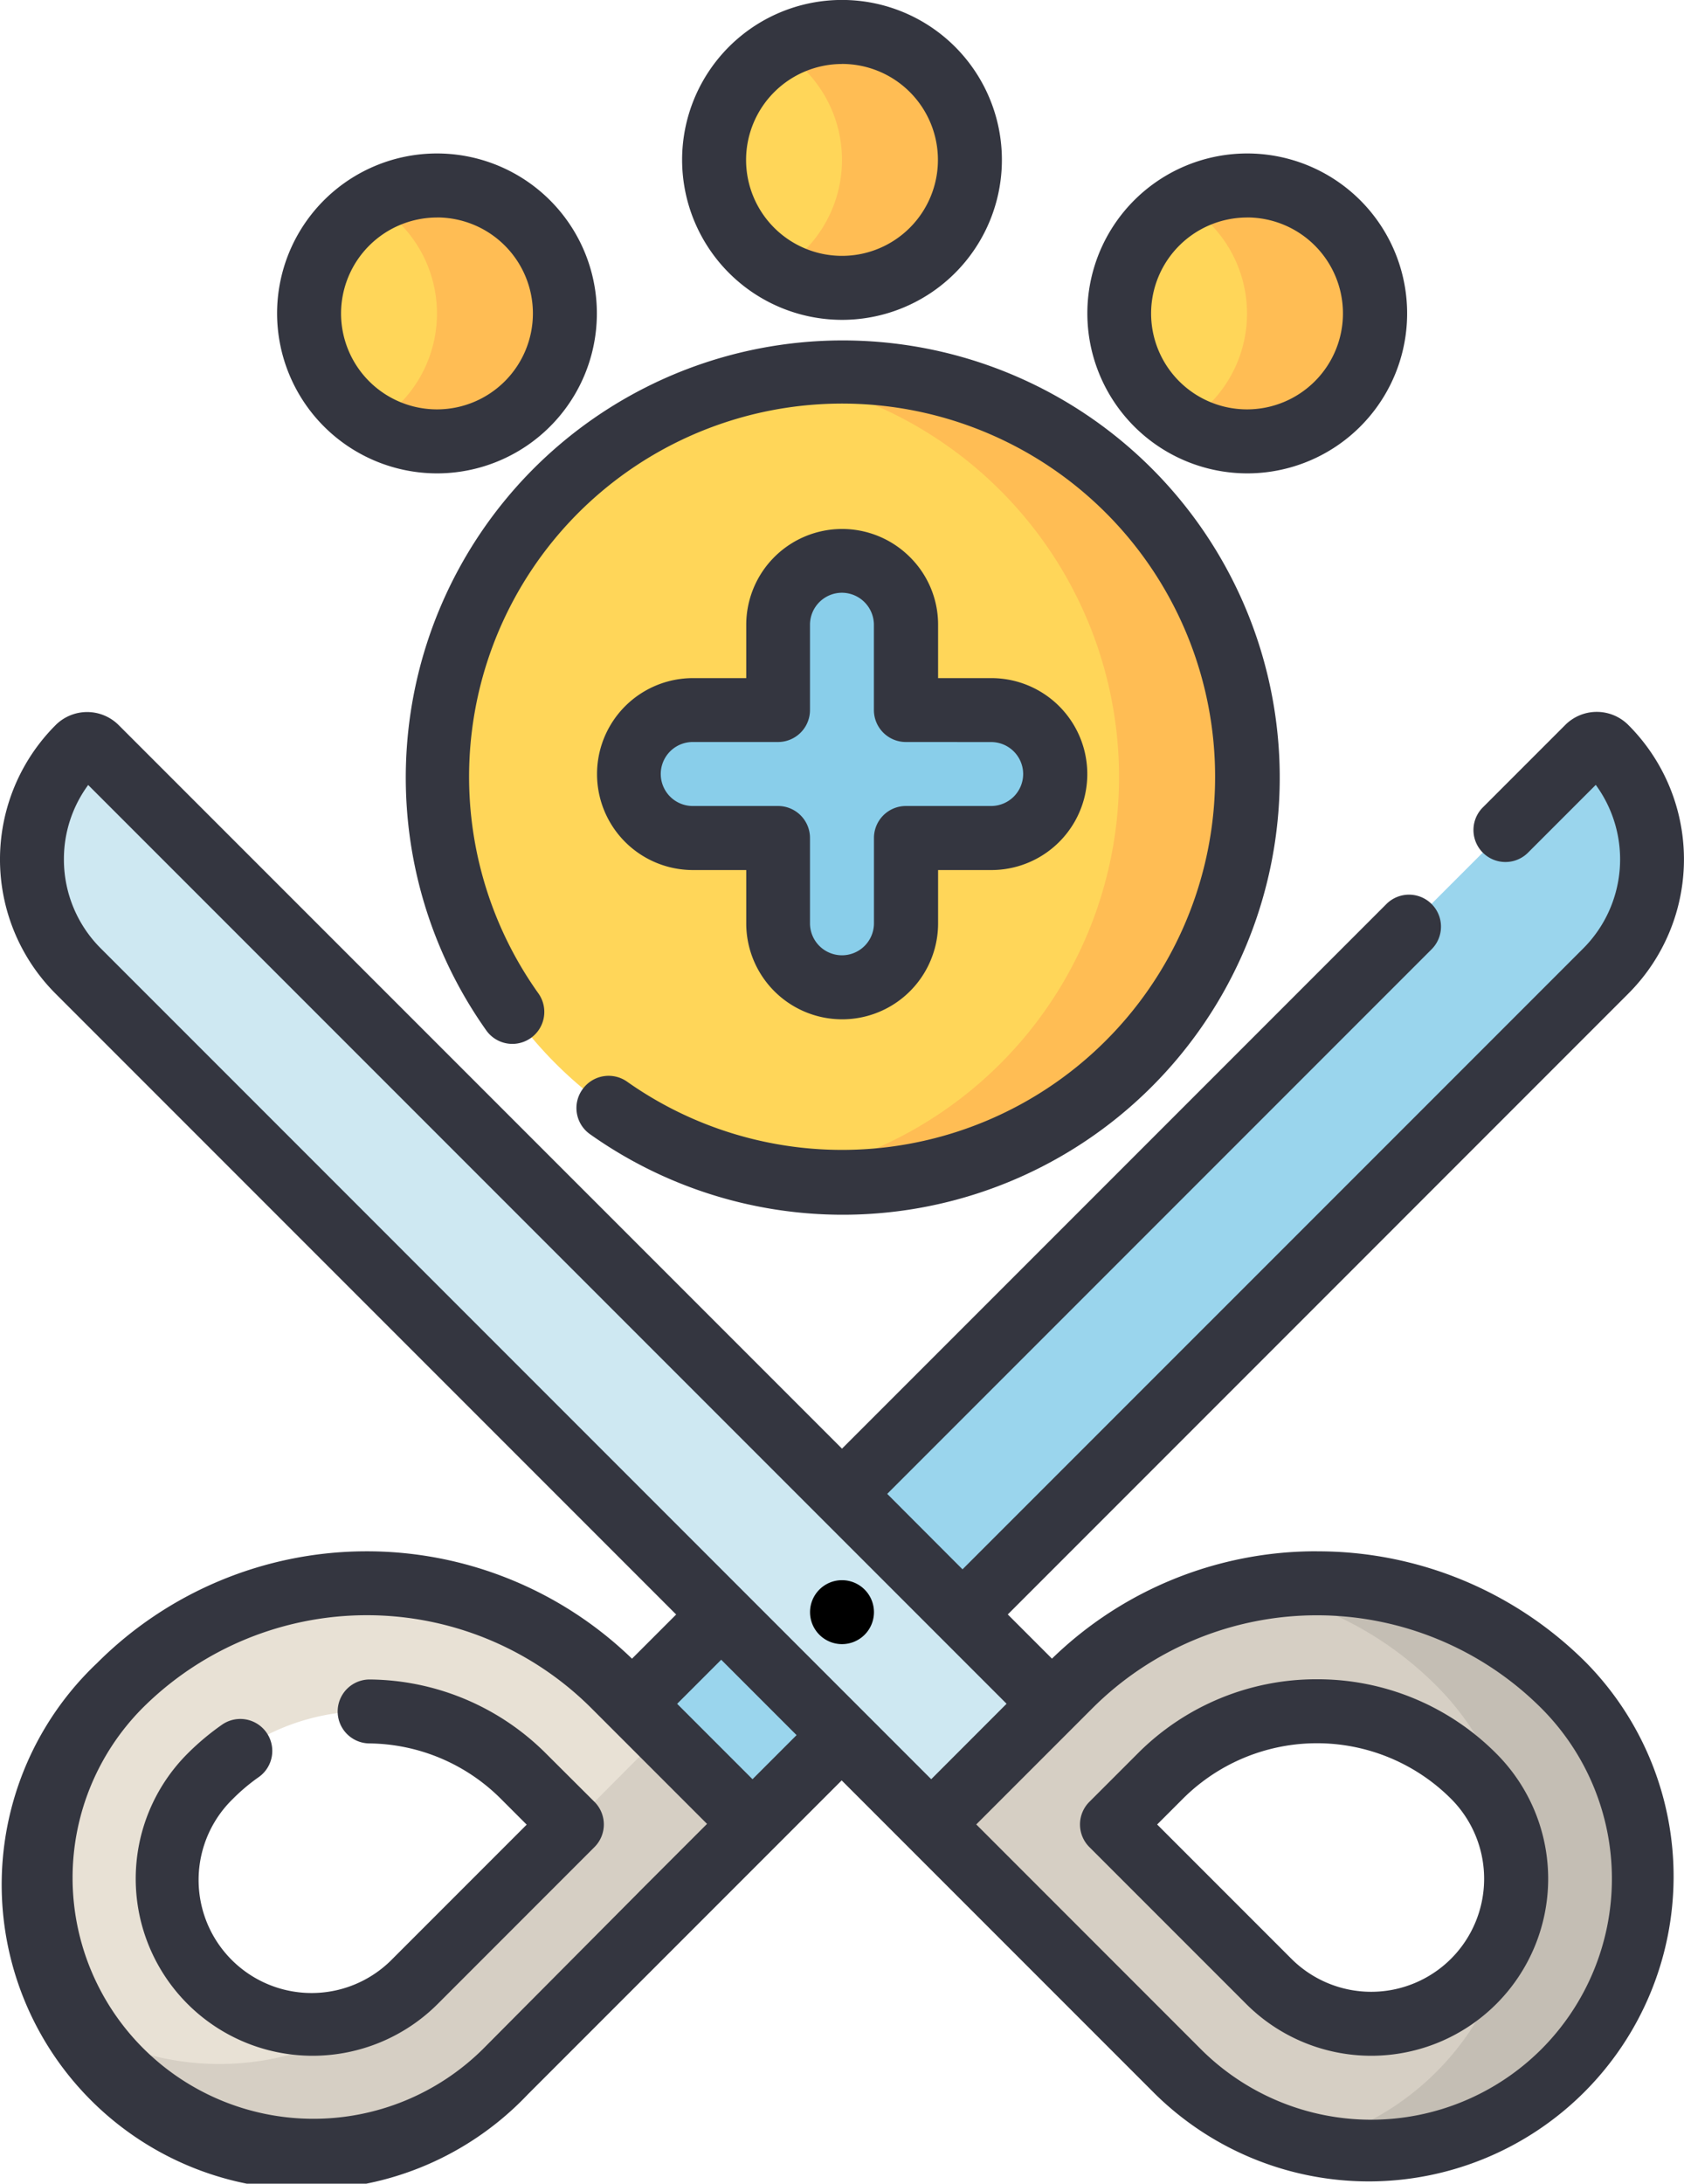
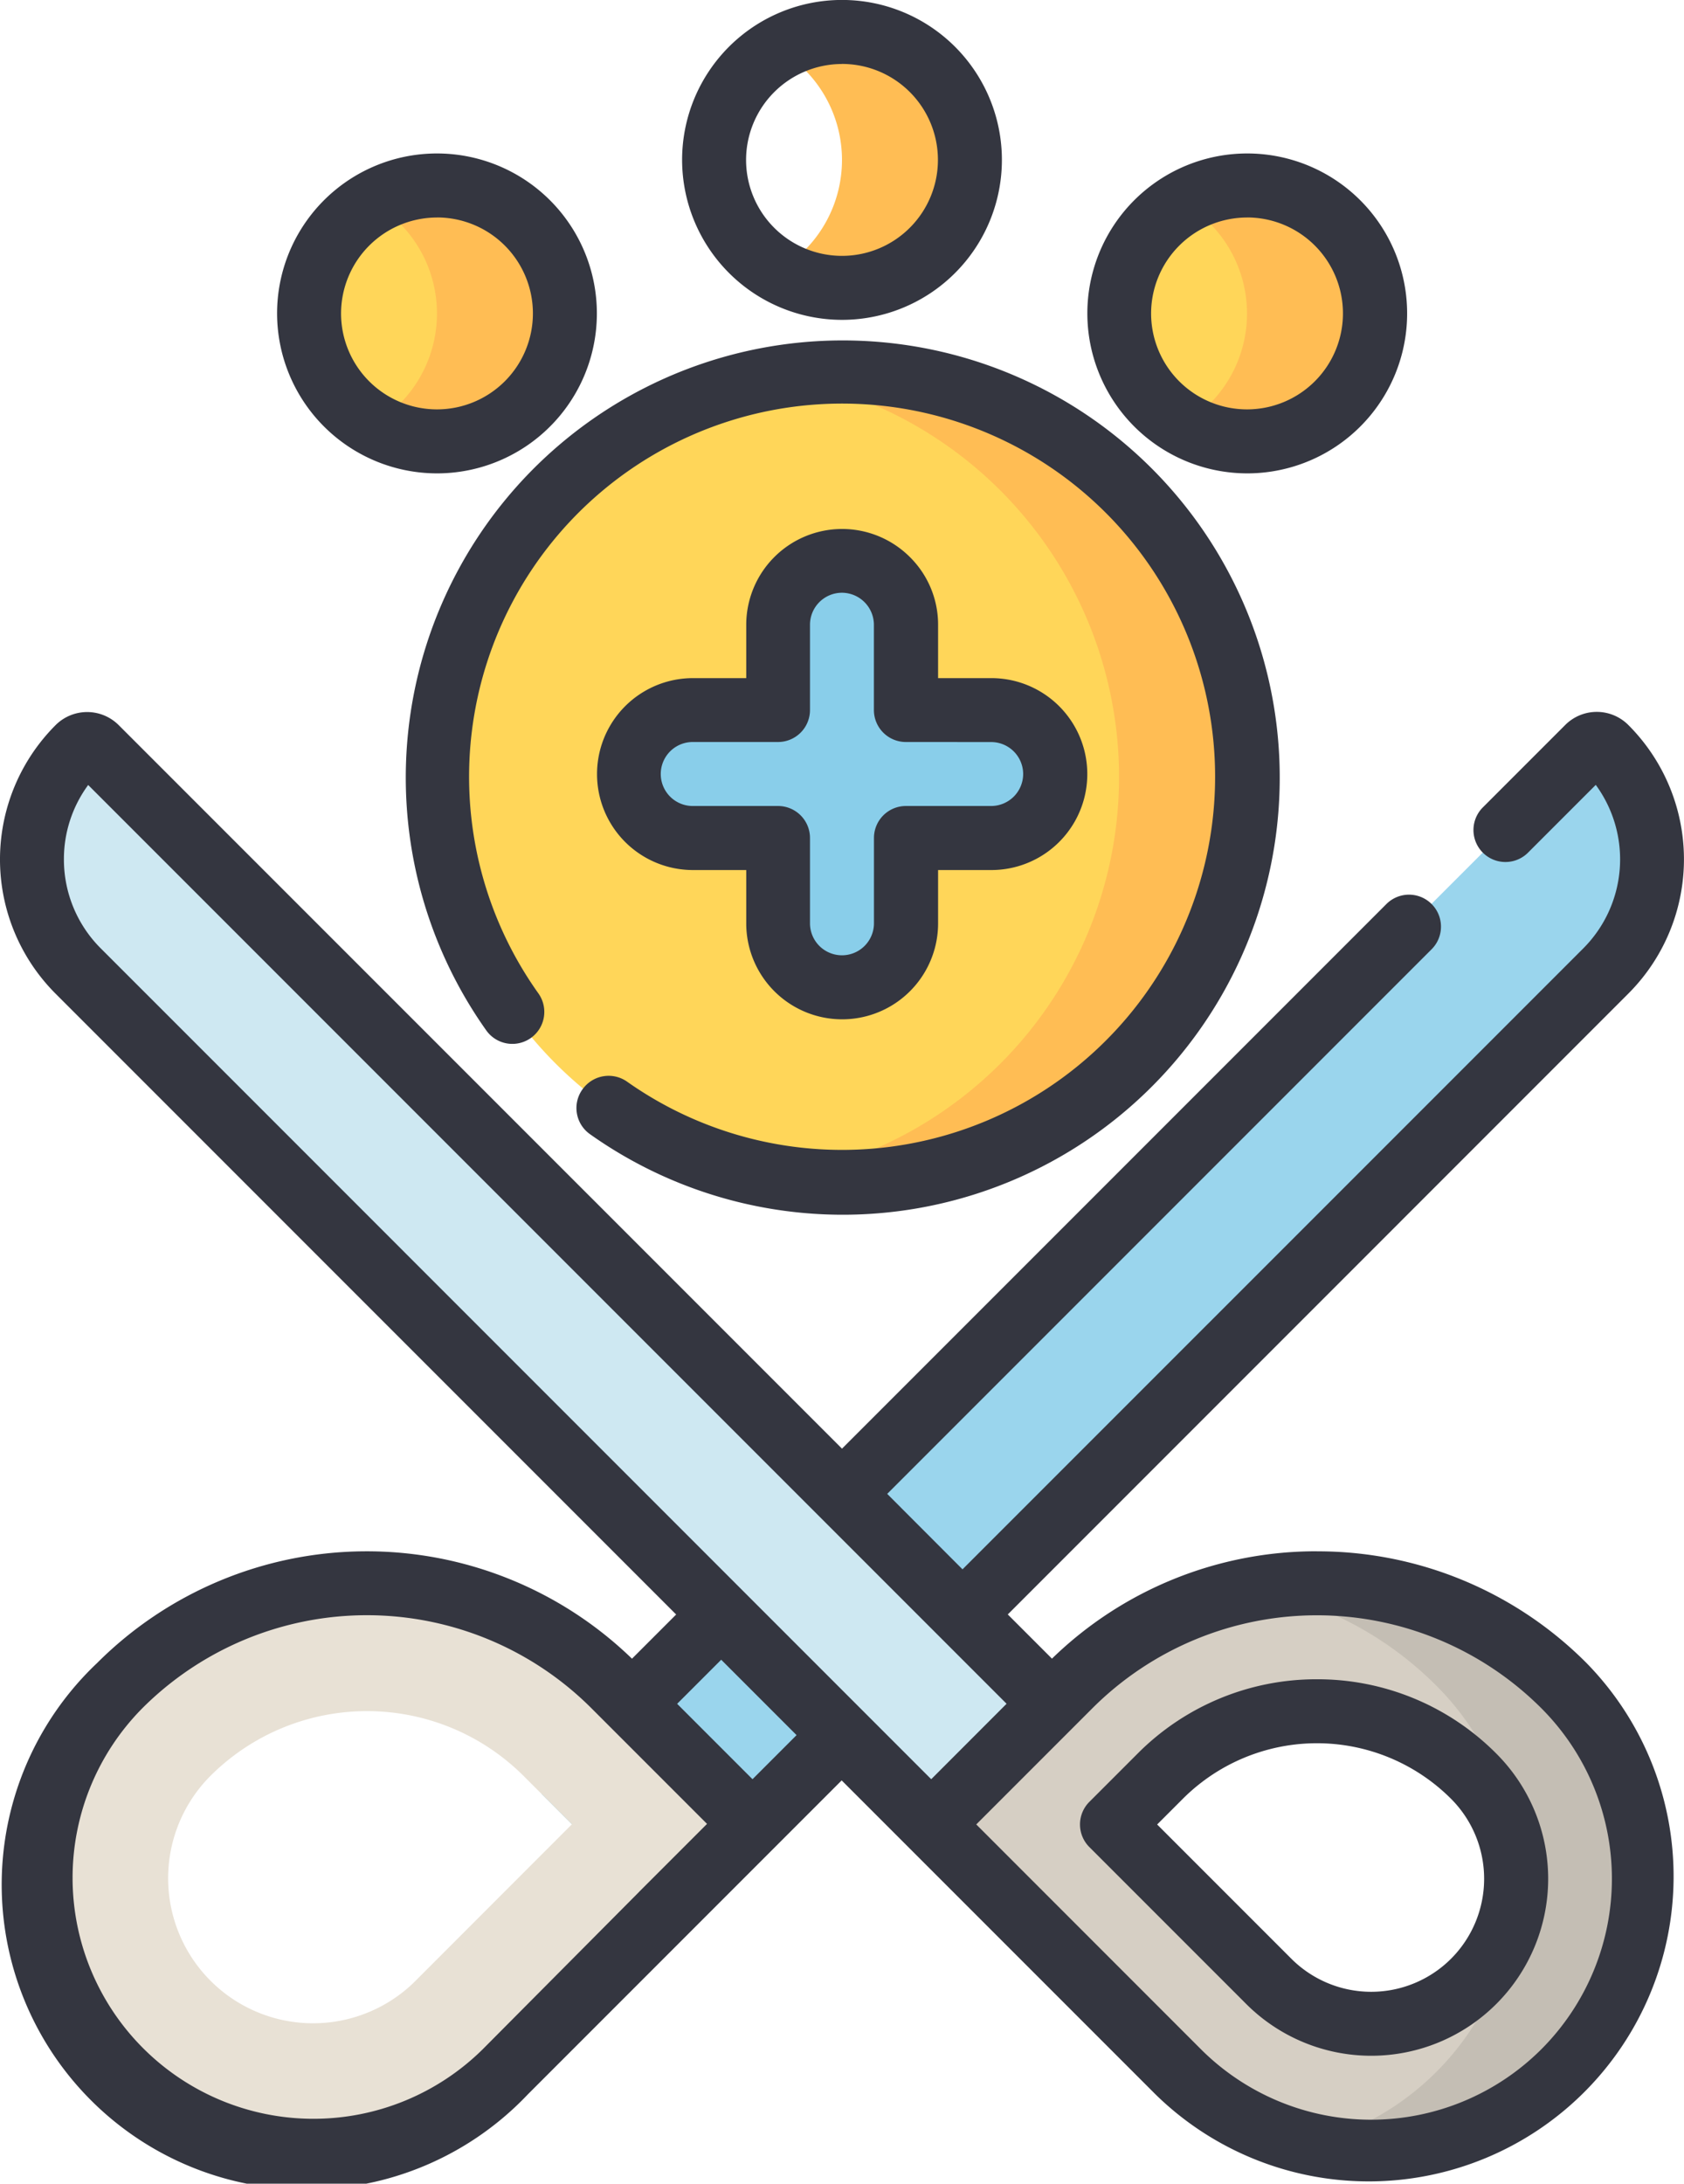
<svg xmlns="http://www.w3.org/2000/svg" width="30.88" height="40.027" viewBox="0 0 30.88 40.027">
  <g id="sterilization" transform="translate(-0.001)">
    <path id="Path_1858" data-name="Path 1858" d="M129.282,195.9l17.3-17.3a2.9,2.9,0,0,0,0-4.095.232.232,0,0,0-.328,0l-19.184,19.184Zm0,0" transform="translate(-117.136 -160.804)" fill="#9ad5ed" />
    <path id="Path_1859" data-name="Path 1859" d="M117.354,94.607a7.427,7.427,0,1,1-7.427-7.427A7.427,7.427,0,0,1,117.354,94.607Zm0,0" transform="translate(-94.486 -80.364)" fill="#ffd659" />
    <path id="Path_1860" data-name="Path 1860" d="M183.673,87.18a7.5,7.5,0,0,0-1.173.093,7.428,7.428,0,0,1,0,14.669,7.427,7.427,0,1,0,1.173-14.761Zm0,0" transform="translate(-168.232 -80.364)" fill="#ffbd54" />
    <g id="Group_1016" data-name="Group 1016" transform="translate(5.668 0.586)">
      <path id="Path_1861" data-name="Path 1861" d="M77.191,45.845A2.345,2.345,0,1,1,74.845,43.5,2.345,2.345,0,0,1,77.191,45.845Zm0,0" transform="translate(-72.5 -40.686)" fill="#ffd659" />
      <path id="Path_1862" data-name="Path 1862" d="M267.191,45.845a2.345,2.345,0,1,1-2.345-2.345A2.345,2.345,0,0,1,267.191,45.845Zm0,0" transform="translate(-247.646 -40.686)" fill="#ffd659" />
-       <path id="Path_1863" data-name="Path 1863" d="M172.191,9.845A2.345,2.345,0,1,1,169.845,7.5,2.345,2.345,0,0,1,172.191,9.845Zm0,0" transform="translate(-160.073 -7.5)" fill="#ffd659" />
    </g>
    <path id="Path_1864" data-name="Path 1864" d="M88.673,43.5a2.333,2.333,0,0,0-1.173.315,2.345,2.345,0,0,1,0,4.062A2.345,2.345,0,1,0,88.673,43.5Zm0,0" transform="translate(-80.659 -40.099)" fill="#ffbd54" />
    <path id="Path_1865" data-name="Path 1865" d="M278.673,43.5a2.333,2.333,0,0,0-1.173.315,2.345,2.345,0,0,1,0,4.062,2.345,2.345,0,1,0,1.173-4.376Zm0,0" transform="translate(-255.805 -40.099)" fill="#ffbd54" />
    <path id="Path_1866" data-name="Path 1866" d="M183.673,7.5a2.333,2.333,0,0,0-1.173.315,2.345,2.345,0,0,1,0,4.062A2.345,2.345,0,1,0,183.673,7.5Zm0,0" transform="translate(-168.232 -6.914)" fill="#ffbd54" />
    <path id="Path_1867" data-name="Path 1867" d="M155.318,135.409a1.175,1.175,0,0,1-1.173,1.173h-1.564v1.564a1.173,1.173,0,0,1-2.345,0v-1.564h-1.564a1.173,1.173,0,0,1,0-2.345h1.564v-1.564a1.173,1.173,0,0,1,2.345,0v1.564h1.564A1.173,1.173,0,0,1,155.318,135.409Zm0,0" transform="translate(-135.968 -121.22)" fill="#89ceea" />
    <path id="Path_1868" data-name="Path 1868" d="M20.743,373.987l-.883-.883a6.41,6.41,0,0,0-9.066,0,5,5,0,0,0-.654,6.269l.058.087c.029.042.058.084.088.124s.051.07.078.1a5,5,0,0,0,7.507.492l4.534-4.533Zm-4.532,4.534c-.028.028-.057.056-.087.083l-.022.02,0,0a2.658,2.658,0,0,1-3.648-3.863,4.064,4.064,0,0,1,5.749,0l.883.883h0Zm0,0" transform="translate(-8.598 -342.205)" fill="#e8e1d5" />
-     <path id="Path_1869" data-name="Path 1869" d="M31.963,408.2l-4.534,4.533a5,5,0,0,1-7.507-.492c-.027-.034-.053-.069-.078-.1s-.059-.082-.088-.124l-.058-.087a5,5,0,0,0,5.961-.748l0,0,.022-.02c.03-.027.059-.055.087-.083l2.875-2.875h0L30.3,406.54Zm0,0" transform="translate(-18.158 -374.757)" fill="#d6cfc4" />
    <path id="Path_1870" data-name="Path 1870" d="M25.648,195.9l-17.3-17.3a2.9,2.9,0,0,1,0-4.095.231.231,0,0,1,.327,0l19.184,19.184Zm0,0" transform="translate(-6.912 -160.804)" fill="#cee8f2" />
    <path id="Path_1871" data-name="Path 1871" d="M230.039,373.1a6.41,6.41,0,0,0-9.066,0l-2.543,2.542,4.533,4.533a5,5,0,0,0,7.076-7.075Zm-1.659,5.417a2.657,2.657,0,0,1-3.759,0l-2.875-2.875.884-.884a4.065,4.065,0,0,1,5.749,0,2.658,2.658,0,0,1,0,3.759Zm0,0" transform="translate(-201.353 -342.205)" fill="#d6cfc4" />
    <path id="Path_1872" data-name="Path 1872" d="M299.648,373.117a6.4,6.4,0,0,0-5.706-1.769,6.379,6.379,0,0,1,3.361,1.769,4.983,4.983,0,0,1,1.462,3.41c0,.042,0,.085,0,.128s0,.085,0,.128a5,5,0,0,1-3.827,4.737,5,5,0,0,0,4.711-8.4Zm0,0" transform="translate(-270.962 -342.217)" fill="#c4beb4" />
    <path id="Path_1873" data-name="Path 1873" d="M98.252,93.423a.586.586,0,0,0,.14.817,8.013,8.013,0,1,0-1.9-1.9.586.586,0,1,0,.954-.681,6.84,6.84,0,1,1,1.627,1.619.587.587,0,0,0-.817.14Zm0,0" transform="translate(-87.573 -73.451)" fill="#343640" />
    <path id="Path_1874" data-name="Path 1874" d="M67.932,41.863A2.932,2.932,0,1,0,65,38.932,2.935,2.935,0,0,0,67.932,41.863Zm0-4.691a1.759,1.759,0,1,1-1.759,1.759A1.761,1.761,0,0,1,67.932,37.173Zm0,0" transform="translate(-59.918 -33.186)" fill="#343640" />
    <path id="Path_1875" data-name="Path 1875" d="M257.928,41.863A2.932,2.932,0,1,0,255,38.932,2.935,2.935,0,0,0,257.928,41.863Zm0-4.691a1.759,1.759,0,1,1-1.759,1.759A1.761,1.761,0,0,1,257.928,37.173Zm0,0" transform="translate(-235.06 -33.186)" fill="#343640" />
    <path id="Path_1876" data-name="Path 1876" d="M162.932,5.863A2.932,2.932,0,1,0,160,2.932,2.935,2.935,0,0,0,162.932,5.863Zm0-4.691a1.759,1.759,0,1,1-1.759,1.759A1.761,1.761,0,0,1,162.932,1.173Zm0,0" transform="translate(-147.491)" fill="#343640" />
    <path id="Path_1877" data-name="Path 1877" d="M145.739,124.516a1.758,1.758,0,0,0-3,1.243v.977h-.977a1.759,1.759,0,0,0,0,3.518h.977v.977a1.759,1.759,0,0,0,3.518,0v-.977h.977a1.759,1.759,0,0,0,0-3.518h-.977v-.977A1.742,1.742,0,0,0,145.739,124.516Zm1.492,3.392a.587.587,0,0,1,.586.586.588.588,0,0,1-.586.586h-1.564a.586.586,0,0,0-.586.586v1.564a.586.586,0,1,1-1.173,0v-1.564a.586.586,0,0,0-.586-.586h-1.564a.586.586,0,0,1,0-1.173h1.564a.586.586,0,0,0,.586-.586v-1.564a.587.587,0,0,1,.586-.586.589.589,0,0,1,.586.586v1.564a.586.586,0,0,0,.586.586Zm0,0" transform="translate(-129.054 -114.306)" fill="#343640" />
-     <path id="Path_1878" data-name="Path 1878" d="M39.377,395.1a4.627,4.627,0,0,0-3.227-1.362h-.008a.586.586,0,0,0-.008,1.172,3.462,3.462,0,0,1,2.414,1.019l.47.47-2.46,2.46a2.072,2.072,0,1,1-2.93-2.93,3.526,3.526,0,0,1,.474-.4.586.586,0,1,0-.671-.962,4.684,4.684,0,0,0-.632.53,3.244,3.244,0,0,0,4.588,4.588l2.874-2.875a.586.586,0,0,0,0-.829Zm0,0" transform="translate(-29.359 -362.953)" fill="#343640" />
    <path id="Path_1879" data-name="Path 1879" d="M24.153,182.322a6.948,6.948,0,0,0-4.862,1.968l-.81-.81L29.86,172.1a3.481,3.481,0,0,0,0-4.924.817.817,0,0,0-1.157,0l-1.511,1.511a.586.586,0,1,0,.829.829l1.242-1.242a2.31,2.31,0,0,1-.232,3l-11.38,11.379L16.27,181.27l9.983-9.983a.586.586,0,0,0-.829-.829l-9.983,9.983L2.177,167.178a.818.818,0,0,0-1.156,0,3.481,3.481,0,0,0,0,4.924L12.4,183.481l-.81.81a6.993,6.993,0,0,0-9.81.081,5.59,5.59,0,1,0,7.9,7.905l5.755-5.755,5.755,5.755a5.59,5.59,0,0,0,7.905-7.905,6.952,6.952,0,0,0-4.948-2.049ZM1.173,169.639a2.291,2.291,0,0,1,.445-1.363l16.841,16.841L17.077,186.5,1.85,171.272a2.3,2.3,0,0,1-.677-1.633Zm7.683,21.808A4.417,4.417,0,0,1,2.61,185.2a5.824,5.824,0,0,1,8.237,0l.327.327,0,0,0,0,1.792,1.792-1.244,1.244-.007.008ZM13.8,186.5l-1.382-1.382.808-.808,1.382,1.382Zm14.467,4.948a4.417,4.417,0,0,1-6.246,0l-4.118-4.119,2.128-2.128a5.824,5.824,0,0,1,8.236,0,4.422,4.422,0,0,1,0,6.247Zm0,0" transform="translate(0 -153.887)" fill="#343640" />
    <path id="Path_1880" data-name="Path 1880" d="M257.7,393.727a4.621,4.621,0,0,0-3.289,1.363l-.884.884a.586.586,0,0,0,0,.829l2.875,2.875a3.244,3.244,0,0,0,4.588-4.588A4.624,4.624,0,0,0,257.7,393.727Zm2.46,5.122a2.072,2.072,0,0,1-2.93,0l-2.46-2.46.47-.47a3.478,3.478,0,0,1,4.92,0,2.074,2.074,0,0,1,0,2.93Zm0,0" transform="translate(-233.55 -362.946)" fill="#343640" />
-     <path id="Path_1881" data-name="Path 1881" d="M191.173,371.086a.586.586,0,1,1-.586-.586A.586.586,0,0,1,191.173,371.086Zm0,0" transform="translate(-175.146 -341.535)" />
  </g>
</svg>